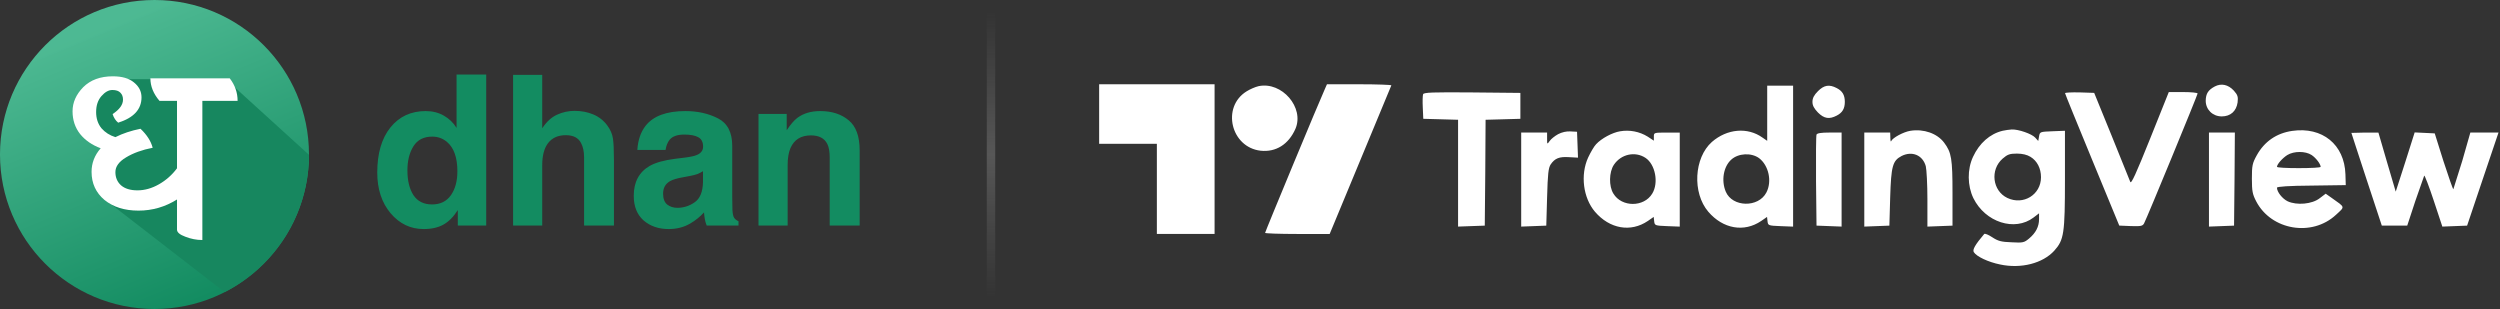
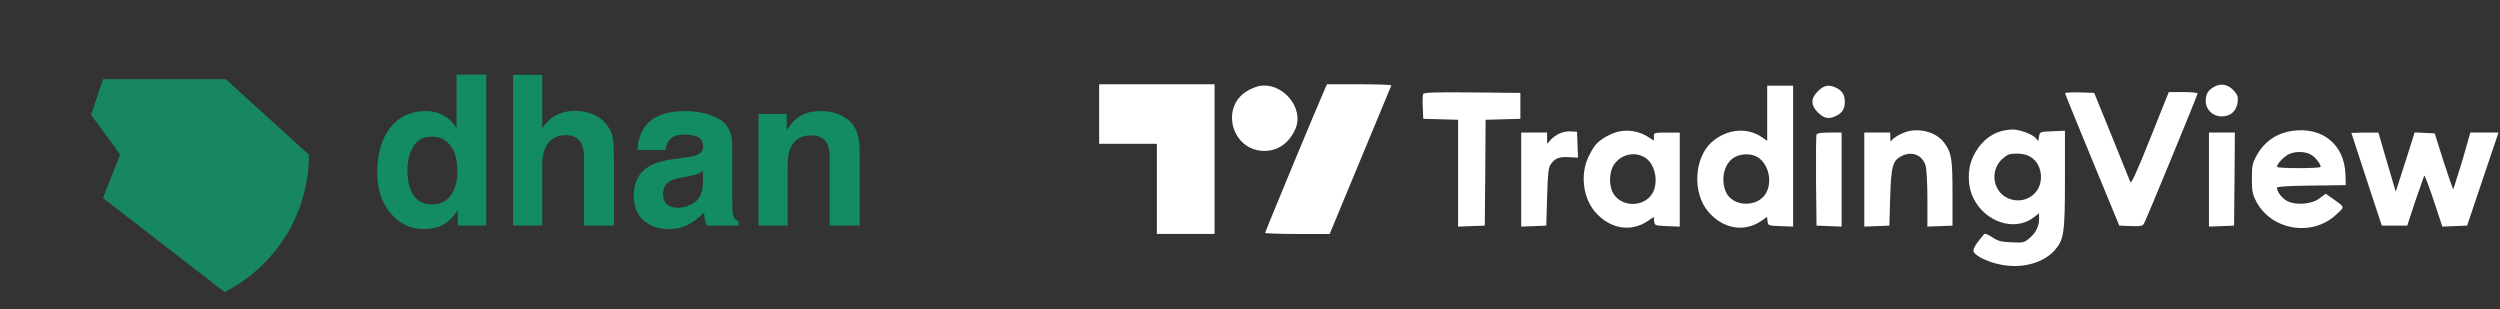
<svg xmlns="http://www.w3.org/2000/svg" width="445" height="55" viewBox="0 0 445 55" fill="none">
  <rect x="0" y="0" width="445" height="55" fill="#333333" stroke="none" />
  <path d="M394.23 15.391C393.049 16.025 392.646 16.659 392.617 17.926C392.617 19.511 393.856 20.72 395.469 20.72C397.025 20.72 398.062 19.798 398.292 18.242C398.408 17.234 398.321 16.917 397.63 16.139C396.622 15.044 395.383 14.786 394.23 15.391ZM314.562 20.173V25.07L313.727 24.494C311.077 22.593 307.418 22.91 304.71 25.272C301.541 28.095 301.195 34.318 304.076 37.689C306.698 40.743 310.443 41.405 313.496 39.331L314.534 38.611L314.62 39.389C314.706 40.138 314.764 40.167 316.954 40.253L319.172 40.339V27.778V15.246H316.867H314.562V20.172V20.173ZM313.122 28.153C314.822 29.449 315.456 32.273 314.418 34.26C313.007 36.997 308.368 36.91 307.187 34.116C306.352 32.128 306.784 29.651 308.167 28.412C309.434 27.26 311.739 27.144 313.122 28.153ZM323.597 16.227C322.905 16.918 322.617 17.466 322.617 18.128C322.617 18.79 322.905 19.309 323.597 20.029C324.691 21.124 325.613 21.268 326.938 20.576C327.947 20.057 328.379 19.337 328.379 18.127C328.379 16.917 327.947 16.197 326.938 15.678C325.613 14.987 324.691 15.131 323.597 16.225V16.227ZM195.648 20.297V25.594H200.785H205.922V33.62V41.646H211.059H216.195V28.323V15H205.922H195.648V20.297ZM224.034 15.335C223.456 15.463 222.493 15.881 221.883 16.266C217.388 19.059 219.09 26.218 224.387 26.828C227.116 27.117 229.363 25.704 230.583 22.943C232.221 19.155 228.175 14.468 224.034 15.335ZM235.846 15.802C234.979 17.664 225.187 41.261 225.187 41.454C225.187 41.55 227.756 41.647 230.934 41.647H236.681L237.323 40.106L247.661 15.193C247.661 15.097 245.092 15 241.946 15H236.199L235.846 15.803V15.802ZM253.314 16.768C253.228 16.998 253.199 18.064 253.256 19.159L253.343 21.147L256.454 21.233L259.537 21.319V30.826V40.333L261.928 40.247L264.29 40.161L264.377 30.741L264.434 21.32L267.546 21.234L270.628 21.148V18.843V16.538L262.043 16.452C255.014 16.394 253.458 16.451 253.314 16.768ZM367.579 16.589C367.579 16.704 369.768 22.063 372.418 28.487L377.23 40.155L379.275 40.241C381.061 40.299 381.378 40.241 381.637 39.78C382.127 38.887 391.173 16.906 391.173 16.646C391.173 16.502 390.021 16.387 388.609 16.387H386.045L382.732 24.655C380.197 30.964 379.361 32.808 379.189 32.376C379.073 32.059 377.575 28.372 375.876 24.166L372.764 16.532L370.171 16.446C368.731 16.417 367.55 16.475 367.579 16.59V16.589ZM288.366 23.37C286.983 23.601 285.053 24.638 284.102 25.675C283.756 26.021 283.123 27.116 282.69 28.037C281.279 31.119 281.797 35.21 283.9 37.688C286.522 40.742 290.267 41.404 293.321 39.33L294.358 38.61L294.445 39.388C294.531 40.137 294.589 40.166 296.778 40.252L298.996 40.338V31.955V23.6H296.692C294.416 23.6 294.387 23.6 294.387 24.32V25.04L293.292 24.32C291.822 23.412 290.069 23.075 288.366 23.37ZM292.889 28.095C294.646 29.247 295.28 32.532 294.099 34.462C292.63 36.911 288.654 36.911 287.185 34.462C286.349 33.137 286.407 30.63 287.271 29.334C288.539 27.433 291.045 26.885 292.889 28.095ZM340.054 23.279C338.815 23.481 336.885 24.518 336.626 25.123C336.568 25.325 336.482 25.037 336.482 24.518L336.453 23.596H334.148H331.844V31.951V40.334L334.091 40.248L336.309 40.162L336.453 35.12C336.626 29.56 336.885 28.609 338.47 27.774C340.342 26.823 342.244 27.601 342.791 29.589C342.935 30.165 343.079 32.844 343.079 35.495V40.335L345.326 40.249L347.545 40.163V34.401C347.545 28.236 347.372 27.141 346.047 25.384C344.808 23.742 342.417 22.906 340.054 23.281V23.279ZM356.47 23.278C354.194 23.825 352.321 25.496 351.198 27.916C350.16 30.134 350.189 33.044 351.255 35.262C353.387 39.583 358.63 41.254 361.972 38.719L362.952 37.97V39.007C362.952 40.332 362.375 41.456 361.166 42.464C360.301 43.184 360.1 43.242 358.054 43.127C356.21 43.069 355.634 42.897 354.626 42.234C353.934 41.773 353.301 41.514 353.185 41.658C351.601 43.531 351.054 44.452 351.342 44.885C351.831 45.663 353.877 46.642 356.009 47.075C359.754 47.882 363.614 46.873 365.66 44.626C367.388 42.696 367.561 41.601 367.561 31.892V23.278L365.343 23.364C363.125 23.45 363.096 23.45 362.952 24.286L362.808 25.093L362.26 24.488C361.655 23.825 359.264 22.99 358.083 23.048C357.68 23.077 356.959 23.162 356.47 23.278ZM361.425 27.916C362.606 28.636 363.297 29.962 363.297 31.546C363.297 34.657 360.157 36.588 357.305 35.234C354.655 33.966 354.194 30.221 356.47 28.233C357.334 27.484 357.737 27.34 359.005 27.34C359.984 27.34 360.82 27.542 361.425 27.916ZM408.009 23.3C405.215 23.703 403.054 25.201 401.7 27.65C400.922 29.062 400.836 29.465 400.836 31.798C400.836 34.045 400.951 34.592 401.614 35.86C404.293 40.988 411.524 42.198 415.788 38.251C417.43 36.724 417.516 36.983 415.039 35.226L413.973 34.477L412.907 35.284C411.553 36.35 408.816 36.58 407.203 35.831C406.252 35.37 405.301 34.16 405.301 33.411C405.301 33.209 407.462 33.065 411.438 33.037L417.545 32.95L417.487 31.02C417.315 25.719 413.368 22.522 408.009 23.3ZM411.466 27.593C412.244 28.111 413.051 29.177 413.08 29.696C413.08 29.84 411.322 29.927 409.19 29.927C407.058 29.927 405.301 29.841 405.301 29.696C405.301 29.235 406.281 28.14 407.145 27.593C408.326 26.873 410.372 26.873 411.466 27.593ZM277.342 23.884C276.766 24.201 276.074 24.748 275.844 25.094C275.383 25.728 275.383 25.728 275.383 24.662V23.596H273.078H270.773V31.951V40.334L273.02 40.248L275.239 40.162L275.383 35.12C275.498 30.943 275.613 29.906 276.017 29.272C276.766 28.177 277.543 27.86 279.301 27.976L280.885 28.062L280.799 25.757L280.712 23.452L279.56 23.394C278.84 23.336 278.004 23.538 277.342 23.884ZM323.339 23.97C323.253 24.172 323.224 27.888 323.253 32.238L323.339 40.16L325.586 40.246L327.805 40.332V31.949V23.594H325.644C324.146 23.594 323.426 23.71 323.339 23.97ZM393.195 31.951V40.334L395.442 40.248L397.661 40.162L397.747 31.865L397.805 23.597H395.5H393.195V31.951ZM418.547 23.654C418.547 23.712 419.786 27.428 421.255 31.951L423.963 40.162H426.21H428.486L429.926 35.783L431.511 31.26C431.597 31.174 432.375 33.19 433.211 35.725L434.737 40.334L436.927 40.248L439.145 40.162L441.94 31.865L444.734 23.597H442.228H439.721L438.281 28.639L436.696 33.681C436.61 33.681 435.832 31.434 434.939 28.697L433.383 23.742L431.597 23.655L429.811 23.569L428.14 28.841L426.44 34.113L424.885 28.841L423.358 23.598H420.938L418.547 23.656V23.654Z" fill="white" />
-   <path d="M27.5 55C42.688 55 55 42.688 55 27.5C55 12.312 42.688 0 27.5 0C12.312 0 0 12.312 0 27.5C0 42.688 12.312 55 27.5 55Z" fill="url(#paint0_linear_59893_3487)" />
  <path fill-rule="evenodd" clip-rule="evenodd" d="M39.974 51.993L18.33 35.243L21.386 27.49L16.215 20.441L18.33 14.098H40.189L54.997 27.558C54.971 38.221 48.872 47.457 39.974 51.993Z" fill="#17875F" />
-   <path d="M42.293 17.958H36.02V42.723C34.997 42.723 33.989 42.528 32.996 42.137C32.003 41.776 31.507 41.355 31.507 40.874V35.506C29.401 36.829 27.114 37.49 24.647 37.49C22.18 37.49 20.165 36.859 18.6 35.596C17.066 34.303 16.299 32.634 16.299 30.589C16.299 29.025 16.84 27.626 17.923 26.393C16.389 25.822 15.171 24.98 14.268 23.867C13.365 22.724 12.914 21.371 12.914 19.807C12.914 18.243 13.546 16.815 14.809 15.522C16.103 14.229 17.863 13.582 20.09 13.582C21.714 13.582 22.963 13.943 23.835 14.665C24.738 15.386 25.189 16.274 25.189 17.326C25.189 19.461 23.805 20.965 21.037 21.837C20.586 21.476 20.255 20.965 20.044 20.303C21.278 19.491 21.895 18.634 21.895 17.732C21.895 17.221 21.744 16.815 21.443 16.514C21.142 16.183 20.661 16.018 19.999 16.018C19.337 16.018 18.691 16.379 18.059 17.101C17.427 17.822 17.111 18.77 17.111 19.943C17.111 21.085 17.427 22.048 18.059 22.83C18.721 23.581 19.548 24.108 20.541 24.409C21.864 23.747 23.354 23.251 25.009 22.92C26.152 24.003 26.874 25.13 27.175 26.303C25.309 26.664 23.73 27.235 22.436 28.017C21.173 28.769 20.541 29.641 20.541 30.634C20.541 31.596 20.872 32.378 21.534 32.98C22.226 33.581 23.203 33.882 24.467 33.882C25.761 33.882 27.039 33.521 28.303 32.799C29.566 32.077 30.634 31.13 31.507 29.957V17.958H28.393C27.31 16.695 26.769 15.356 26.769 13.943H40.894C41.826 15.146 42.293 16.484 42.293 17.958Z" fill="white" />
  <path d="M75.772 19.771C76.977 19.771 78.048 20.038 78.986 20.574C79.923 21.098 80.684 21.828 81.269 22.766V13.27H86.546V40.151H81.487V37.393C80.745 38.574 79.899 39.432 78.949 39.968C77.999 40.504 76.819 40.772 75.407 40.772C73.081 40.772 71.121 39.834 69.526 37.959C67.944 36.072 67.152 33.656 67.152 30.709C67.152 27.313 67.931 24.64 69.49 22.693C71.06 20.745 73.154 19.771 75.772 19.771ZM76.904 36.389C78.377 36.389 79.497 35.841 80.264 34.745C81.031 33.65 81.414 32.231 81.414 30.49C81.414 28.055 80.8 26.314 79.57 25.267C78.816 24.634 77.939 24.318 76.941 24.318C75.419 24.318 74.299 24.896 73.58 26.053C72.874 27.197 72.521 28.622 72.521 30.326C72.521 32.164 72.881 33.638 73.598 34.745C74.329 35.841 75.431 36.389 76.904 36.389ZM102.269 19.734C103.499 19.734 104.613 19.947 105.612 20.373C106.622 20.799 107.45 21.451 108.095 22.327C108.643 23.07 108.978 23.837 109.099 24.628C109.221 25.407 109.282 26.686 109.282 28.463V40.151H103.968V28.043C103.968 26.972 103.785 26.108 103.42 25.45C102.945 24.525 102.044 24.062 100.717 24.062C99.342 24.062 98.294 24.525 97.576 25.45C96.87 26.363 96.517 27.672 96.517 29.376V40.151H91.331V13.324H96.517V22.839C97.272 21.682 98.143 20.879 99.128 20.428C100.127 19.965 101.174 19.734 102.269 19.734ZM125.133 30.472C124.804 30.679 124.469 30.849 124.129 30.983C123.8 31.105 123.344 31.221 122.759 31.33L121.59 31.549C120.495 31.744 119.709 31.982 119.235 32.262C118.431 32.736 118.03 33.473 118.03 34.471C118.03 35.36 118.273 36.005 118.76 36.407C119.259 36.797 119.862 36.992 120.568 36.992C121.688 36.992 122.717 36.663 123.654 36.005C124.604 35.348 125.096 34.149 125.133 32.408V30.472ZM121.974 28.043C122.936 27.922 123.624 27.769 124.038 27.587C124.78 27.27 125.151 26.777 125.151 26.108C125.151 25.292 124.865 24.732 124.293 24.427C123.733 24.111 122.905 23.953 121.81 23.953C120.58 23.953 119.709 24.257 119.198 24.866C118.833 25.316 118.589 25.925 118.468 26.692H113.446C113.555 24.951 114.042 23.52 114.907 22.4C116.282 20.647 118.644 19.771 121.992 19.771C124.171 19.771 126.107 20.203 127.799 21.067C129.492 21.932 130.338 23.563 130.338 25.961V35.092C130.338 35.725 130.35 36.492 130.374 37.393C130.411 38.075 130.515 38.538 130.684 38.781C130.855 39.025 131.111 39.225 131.452 39.384V40.151H125.791C125.632 39.749 125.523 39.372 125.462 39.019C125.401 38.666 125.352 38.264 125.316 37.813C124.598 38.593 123.77 39.256 122.832 39.804C121.712 40.449 120.446 40.772 119.034 40.772C117.232 40.772 115.74 40.26 114.56 39.238C113.391 38.203 112.807 36.742 112.807 34.855C112.807 32.408 113.75 30.636 115.637 29.541C116.672 28.944 118.194 28.518 120.203 28.262L121.974 28.043ZM146.006 19.771C148.064 19.771 149.744 20.312 151.047 21.396C152.362 22.467 153.019 24.251 153.019 26.747V40.151H147.687V28.043C147.687 26.996 147.546 26.193 147.266 25.633C146.755 24.61 145.781 24.099 144.344 24.099C142.579 24.099 141.368 24.848 140.71 26.345C140.369 27.136 140.199 28.147 140.199 29.376V40.151H135.013V20.282H140.034V23.186C140.704 22.163 141.337 21.426 141.934 20.976C143.006 20.172 144.363 19.771 146.006 19.771Z" fill="#138C61" />
-   <line opacity="0.3" x1="176.398" y1="1" x2="176.398" y2="53" stroke="url(#paint1_linear_59893_3487)" stroke-width="1.5" />
  <defs>
    <linearGradient id="paint0_linear_59893_3487" x1="51.562" y1="46.75" x2="31.927" y2="-0.748" gradientUnits="userSpaceOnUse">
      <stop stop-color="#138C61" />
      <stop offset="1" stop-color="#4DBA93" stop-opacity="0.99" />
    </linearGradient>
    <linearGradient id="paint1_linear_59893_3487" x1="175.648" y1="2" x2="175.648" y2="53" gradientUnits="userSpaceOnUse">
      <stop stop-color="#AAAAAA" stop-opacity="0" />
      <stop offset="0.5" stop-color="#AAAAAA" />
      <stop offset="1" stop-color="#AAAAAA" stop-opacity="0" />
    </linearGradient>
  </defs>
</svg>